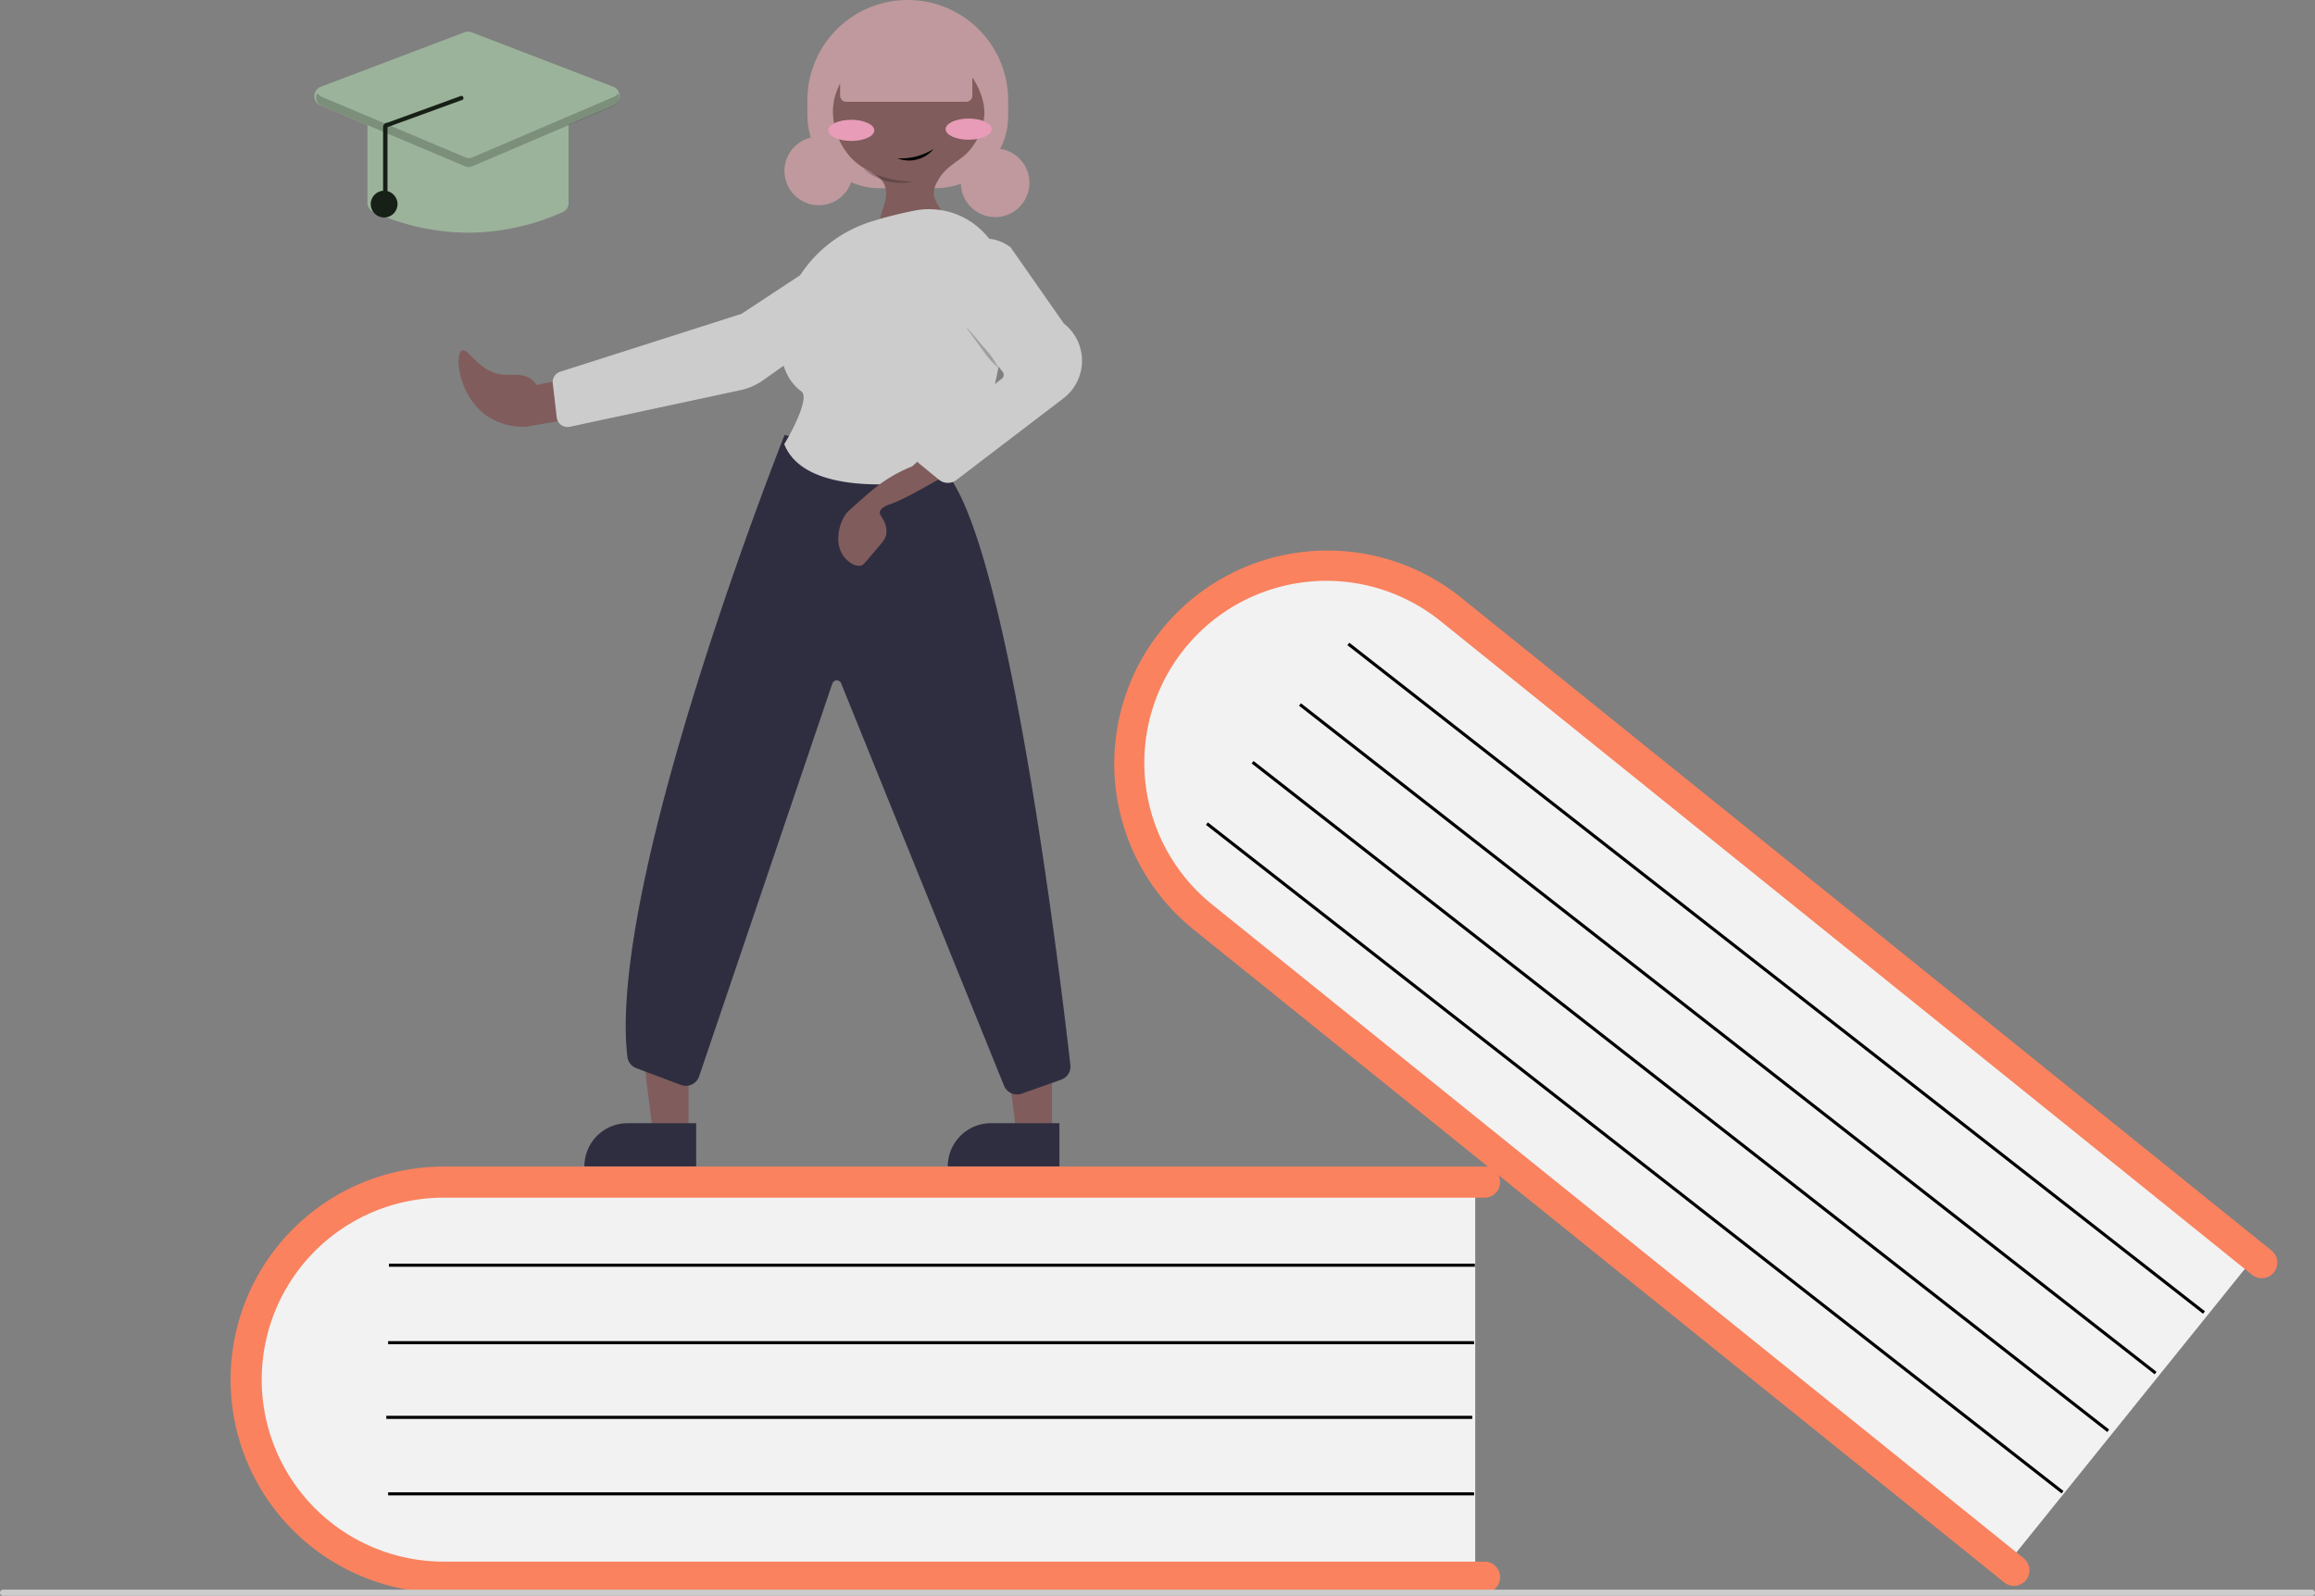
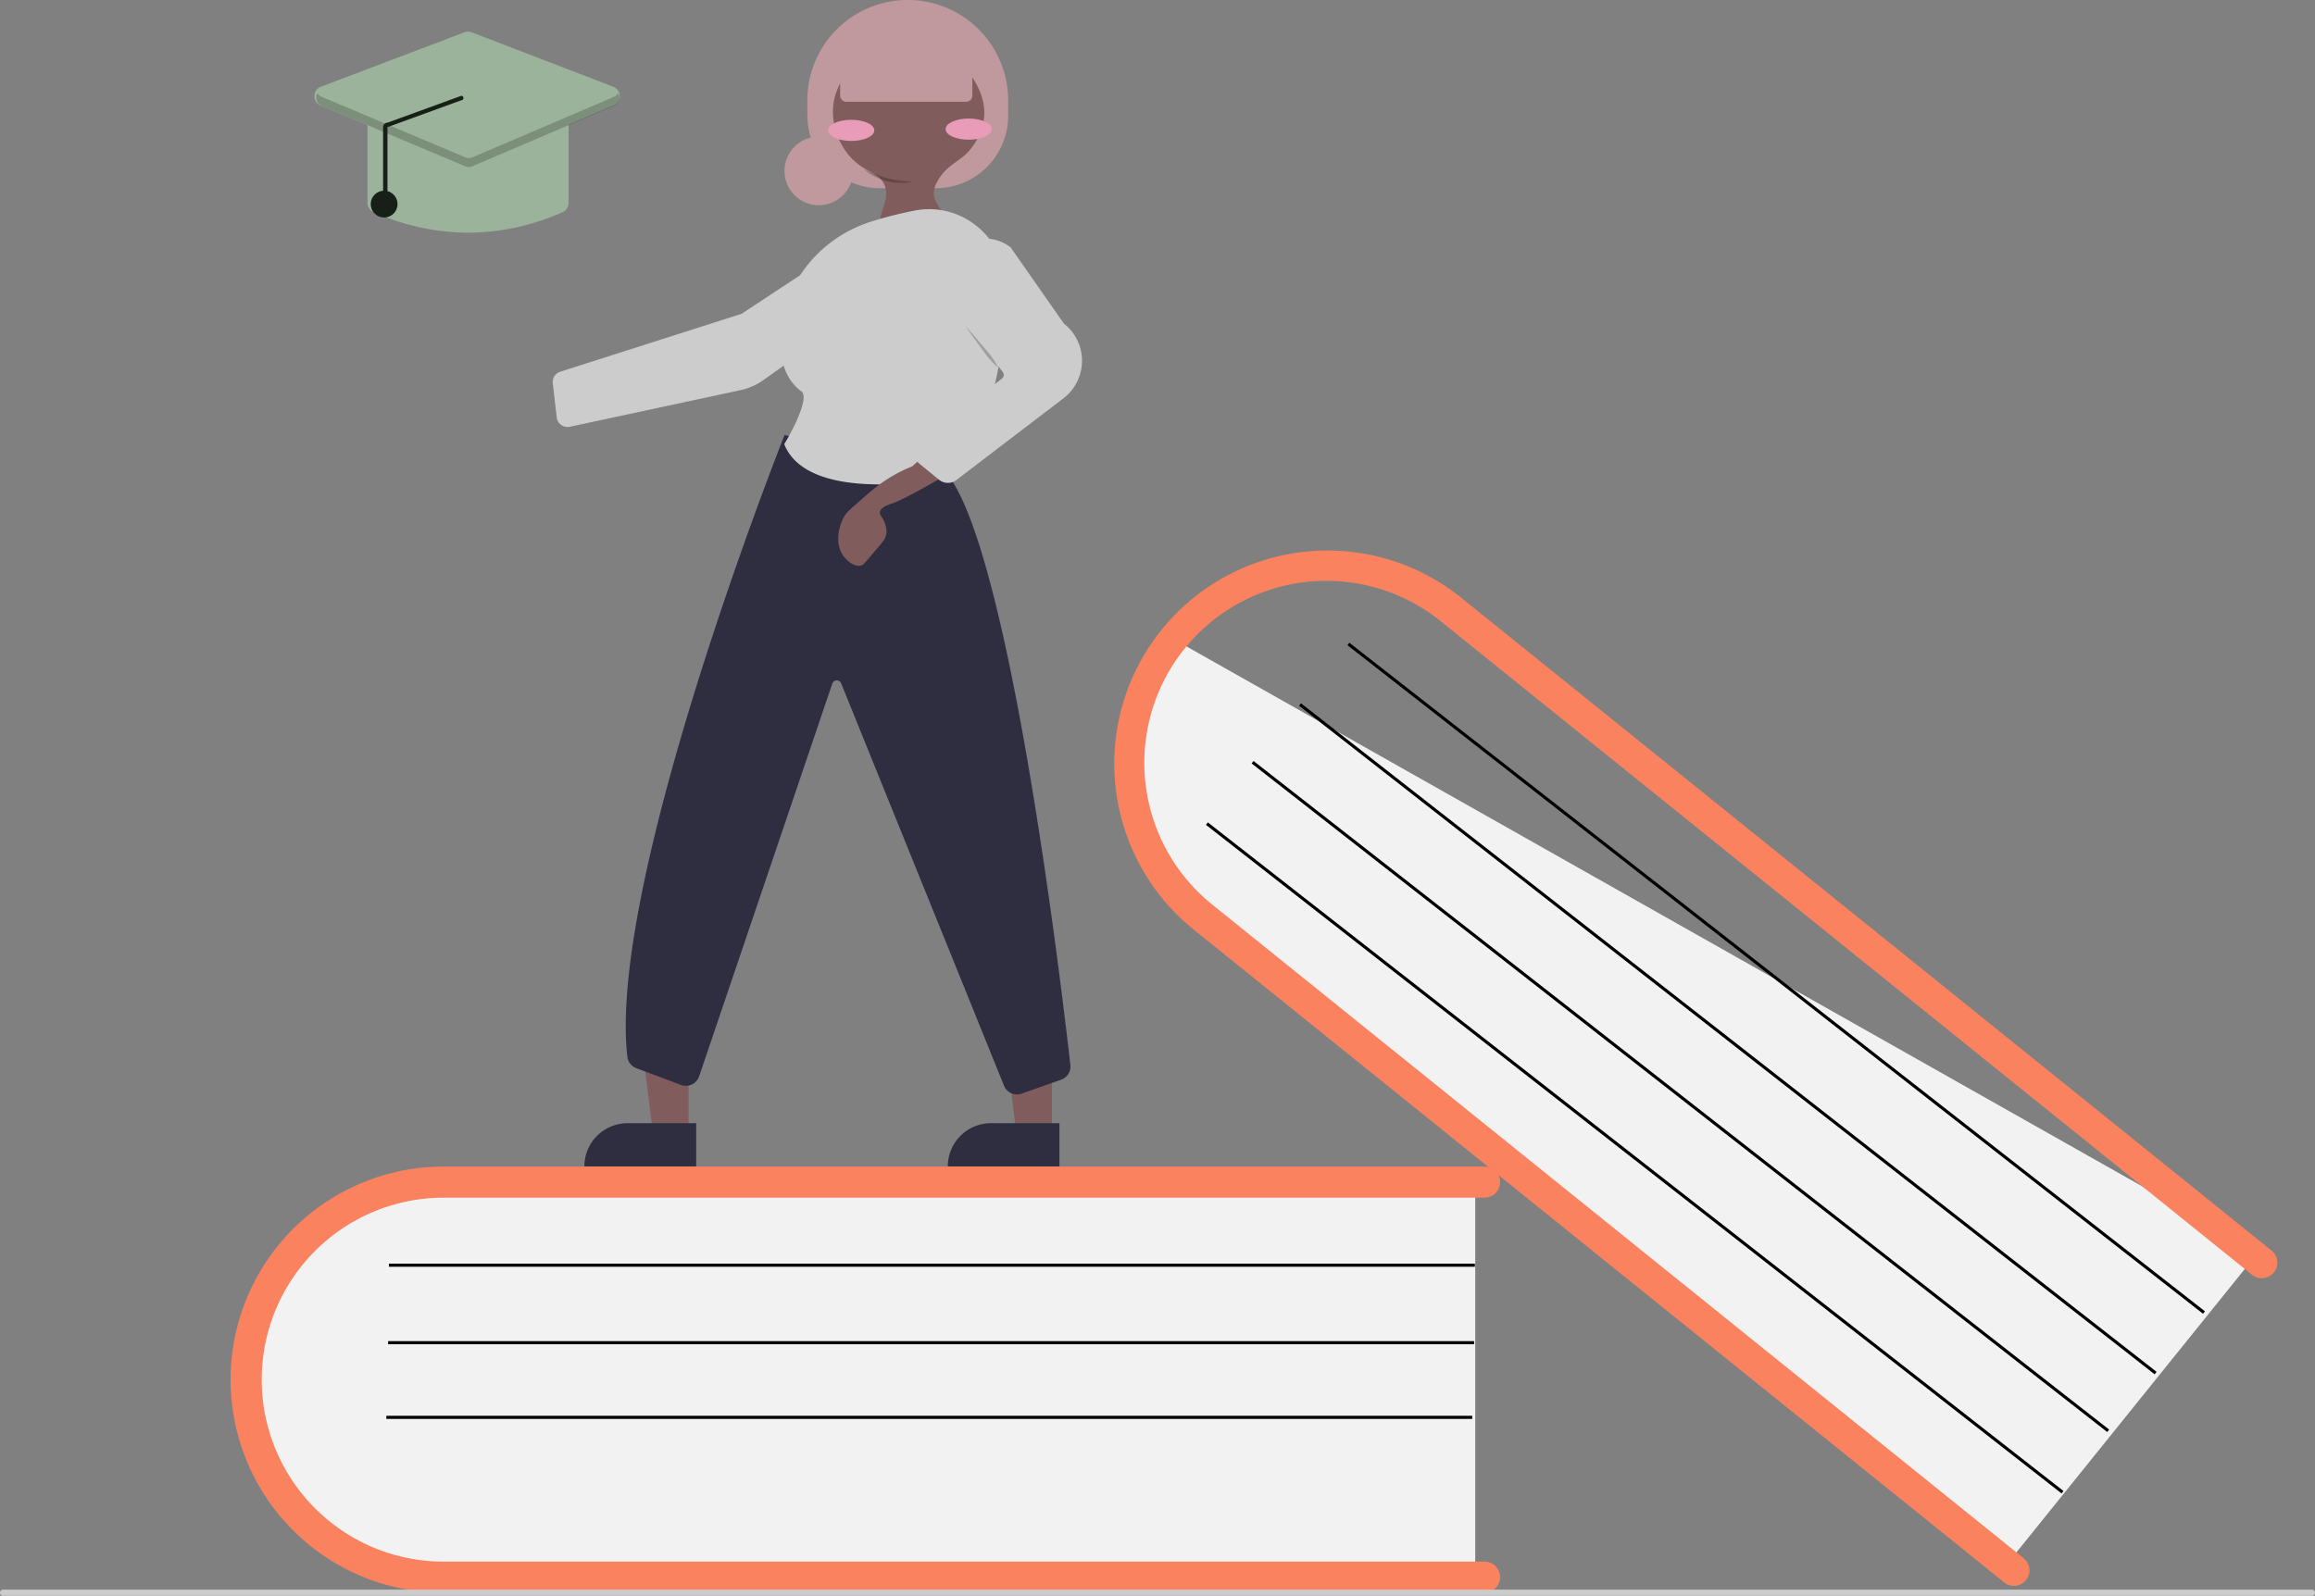
<svg xmlns="http://www.w3.org/2000/svg" id="b7798a4d-5163-44df-883c-b45df1683271" viewBox="0 0 744 513">
  <rect x="0" y="0" width="744" height="513" fill="#808080" stroke="none" />
  <defs>
    <style>.cls-1{fill:#bf999d;}.cls-2{fill:#f2f2f2;}.cls-3{fill:#fa825f;}.cls-4{fill:#ccc;}.cls-5{fill:#805c5c;}.cls-6{fill:#2f2e41;}.cls-7{fill:#ffb8b8;}.cls-8{fill:#9bb39a;}.cls-9{fill:#162016;}.cls-10{opacity:0.2;isolation:isolate;}.cls-11{fill:none;stroke:#000;stroke-miterlimit:10;}.cls-12{opacity:0.22;}.cls-13{fill:#e89cb7;}</style>
  </defs>
-   <circle class="cls-1" cx="319.82" cy="58.76" r="11.03" />
  <circle class="cls-1" cx="263.14" cy="54.95" r="11.03" />
  <path class="cls-2" d="M474.11,404.29v130H148.42c-37.11,0-67.31-29.16-67.31-65s30.2-65,67.31-65Z" transform="translate(0 -26.28)" />
  <path class="cls-3" d="M482.11,533.29a5,5,0,0,1-5,5H142.61a68.5,68.5,0,0,1,0-137h334.5a5,5,0,0,1,0,10H142.61a58.5,58.5,0,0,0,0,117h334.5A5,5,0,0,1,482.11,533.29Z" transform="translate(0 -26.28)" />
-   <path class="cls-2" d="M725.83,428.76,644.27,530,390.65,325.64c-28.89-23.29-34.11-64.94-11.62-92.85s64.29-31.67,93.19-8.38Z" transform="translate(0 -26.28)" />
+   <path class="cls-2" d="M725.83,428.76,644.27,530,390.65,325.64c-28.89-23.29-34.11-64.94-11.62-92.85Z" transform="translate(0 -26.28)" />
  <path class="cls-3" d="M651.12,534.23a5,5,0,0,1-7,.75L383.62,325.11a68.5,68.5,0,0,1,86-106.68L730.05,428.3a5,5,0,0,1-6.27,7.79h0L463.31,226.22a58.5,58.5,0,1,0-73.41,91.1L650.37,527.2A5,5,0,0,1,651.12,534.23Z" transform="translate(0 -26.28)" />
  <path class="cls-4" d="M743,539.29H1a1,1,0,0,1,0-2H743a1,1,0,0,1,0,2Z" transform="translate(0 -26.28)" />
  <polygon class="cls-5" points="338.08 364.34 326.65 364.34 321.21 320.24 338.08 320.24 338.08 364.34" />
  <path class="cls-6" d="M318.48,387.35h22v13.89H304.6a13.89,13.89,0,0,1,13.88-13.89Z" transform="translate(0 -26.28)" />
  <polygon class="cls-5" points="221.29 364.34 209.85 364.34 204.42 320.24 221.29 320.24 221.29 364.34" />
  <path class="cls-6" d="M201.69,387.35h22.05v13.89H187.81a13.88,13.88,0,0,1,13.88-13.89Z" transform="translate(0 -26.28)" />
  <path class="cls-1" d="M259.47,63.53v-5a32.25,32.25,0,0,1,32.25-32.25h0A32.25,32.25,0,0,1,324,58.53h0v5a23.25,23.25,0,0,1-23.25,23.25h-18a23.25,23.25,0,0,1-23.25-23.25Z" transform="translate(0 -26.28)" />
  <path class="cls-5" d="M291.72,39.38c14.67-.06,25.66,14.51,24.56,24.56a19.89,19.89,0,0,1-5.54,11.59c-3.07,3-6.91,4.25-9.47,9.08a7.33,7.33,0,0,0-1.16,3.67c0,3.5,3.32,5.6,2.52,7.14-.29.56-.95.74-2.13,1-4.78.94-7.72.64-11.4,1-4.09.36-4.81,1.1-5.6.38-2-1.78,2.43-6.42,1-11.4-1.4-4.77-6.6-4.43-11.39-9.85a22.34,22.34,0,0,1-5.41-15.26C268.21,50.63,278.9,39.43,291.72,39.38Z" transform="translate(0 -26.28)" />
  <path class="cls-7" d="M406.49,196.12" transform="translate(0 -26.28)" />
-   <path class="cls-5" d="M148.41,139c2.11-1.21,5.51,7.3,13.56,7.74,2.74.15,6.74-.6,9.41,2a6.16,6.16,0,0,1,1,1.29l21.06-4,5.54,12.2-29.81,5.21a20.92,20.92,0,0,1-12.85-3.57C147.46,153.56,146,140.38,148.41,139Z" transform="translate(0 -26.28)" />
  <path class="cls-4" d="M272.57,104l.28.42-34.53,22.74-58.26,18.61a3.5,3.5,0,0,0-2.41,3.73l1.27,10.95a3.5,3.5,0,0,0,3.88,3.07l.33-.05L238,151.69a19.7,19.7,0,0,0,7.37-3.25l38.79-27.6a10,10,0,0,0-11.27-16.45Z" transform="translate(0 -26.28)" />
  <path class="cls-6" d="M326.85,378.11a4.51,4.51,0,0,1-4.13-2.7l-52.41-129.5a1.51,1.51,0,0,0-2-.78,1.53,1.53,0,0,0-.83.93L224.74,372.14a4.51,4.51,0,0,1-5.63,3l-.25-.09-14.34-5.38a4.48,4.48,0,0,1-2.9-3.7c-6.45-56.19,49.8-198,50.37-199.46l.16-.39,51.28,11.34.1.12C324,199.87,340.81,340.64,344,368.63a4.49,4.49,0,0,1-3,4.75l-12.66,4.47A4.45,4.45,0,0,1,326.85,378.11Z" transform="translate(0 -26.28)" />
  <path class="cls-4" d="M282.67,182c-12.42,0-26.27-2.48-30.54-12.71l-.09-.23.13-.22c3.36-5.52,7.81-14.94,5.42-16.71-4.71-3.48-7-9.21-6.79-17,.44-17,12-32,28.77-37.48h0A127.49,127.49,0,0,1,293.83,94a24.28,24.28,0,0,1,20.13,5,24.52,24.52,0,0,1,9.1,18.87c.17,18.13-2.62,43.38-16.91,60.72a4.51,4.51,0,0,1-2.64,1.53A123.45,123.45,0,0,1,282.67,182Z" transform="translate(0 -26.28)" />
  <path class="cls-5" d="M277.11,186.61c2.1-1.84,3.7-3.23,5.56-4.6a47.83,47.83,0,0,1,10.5-5.81l16-14.55,11.11,7.49c-20,12.4-30,17.82-33.8,19.06-.5.16-3.56,1.12-3.72,2.78-.1,1.05,1,1.55,1.73,3.8a7.51,7.51,0,0,1,.4,2.78c-.13,1.68-1.05,2.74-2.79,4.79-4.47,5.25-4.66,5.65-5.58,5.77-2.78.39-5.2-2.74-5.38-3-2.9-3.85-1.83-9.88.64-13.51C272.38,190.74,274,189.36,277.11,186.61Z" transform="translate(0 -26.28)" />
  <path class="cls-4" d="M304.63,181.51a4.5,4.5,0,0,1-2.84-1l-6.31-5.16a4.49,4.49,0,0,1-.63-6.33,4.2,4.2,0,0,1,.74-.72L322,148a1.52,1.52,0,0,0,.29-2.1L306,124.34a13.3,13.3,0,0,1,.88-17.12h0a13.26,13.26,0,0,1,17.89-1.43l.1.11,17.05,24.4a15.19,15.19,0,0,1,2.58,21.33,15,15,0,0,1-2.94,2.86l-34.25,26.14A4.53,4.53,0,0,1,304.63,181.51Z" transform="translate(0 -26.28)" />
  <path class="cls-1" d="M270,57V44.85l21.75-9.5,20.75,9.5V57a2,2,0,0,1-2,2H272A2,2,0,0,1,270,57Z" transform="translate(0 -26.28)" />
  <path class="cls-8" d="M150.39,101.08A75.08,75.08,0,0,1,120,94.42a3.21,3.21,0,0,1-1.91-3V65.31a3.23,3.23,0,0,1,3.23-3.23h58.19a3.23,3.23,0,0,1,3.23,3.23V91.47a3.2,3.2,0,0,1-1.9,3h0A75.12,75.12,0,0,1,150.39,101.08Z" transform="translate(0 -26.28)" />
  <path class="cls-8" d="M150.38,79.89a3.41,3.41,0,0,1-1.26-.25L103,60.17a3.24,3.24,0,0,1-1.72-4.24,3.2,3.2,0,0,1,1.83-1.76l46.14-17.51a3.23,3.23,0,0,1,2.31,0l45.53,17.5a3.24,3.24,0,0,1,1.85,4.18,3.19,3.19,0,0,1-1.74,1.81L151.65,79.63A3.24,3.24,0,0,1,150.38,79.89Z" transform="translate(0 -26.28)" />
  <circle class="cls-9" cx="123.45" cy="65.61" r="4.31" />
  <path class="cls-10" d="M197.33,57.4,151.81,76.87a2.88,2.88,0,0,1-2.25,0L103.42,57.41A2.9,2.9,0,0,1,102,56.2a2.87,2.87,0,0,0,1.06,3.92l.32.16,46.14,19.47a2.88,2.88,0,0,0,2.25,0l45.52-19.47a2.87,2.87,0,0,0,1.52-3.76,3,3,0,0,0-.16-.31A2.75,2.75,0,0,1,197.33,57.4Z" transform="translate(0 -26.28)" />
  <path class="cls-9" d="M123.81,91.87a.72.72,0,0,0,.72-.72v-24l23.69-8.63a.73.73,0,0,0,.73-.71.71.71,0,0,0-.71-.73l-23.69,8.63a1.4,1.4,0,0,0-1,.41,1.46,1.46,0,0,0-.43,1v24A.72.72,0,0,0,123.81,91.87Z" transform="translate(0 -26.28)" />
  <line class="cls-11" x1="125" y1="406.72" x2="474" y2="406.72" />
  <line class="cls-11" x1="124.74" y1="431.63" x2="473.74" y2="431.63" />
  <line class="cls-11" x1="124.16" y1="455.63" x2="473.16" y2="455.63" />
-   <line class="cls-11" x1="124.74" y1="480.22" x2="473.74" y2="480.22" />
  <g class="cls-12">
    <path d="M277.53,80.5a32.41,32.41,0,0,0,7.49,3,31.33,31.33,0,0,0,8,1.12v.1a14.51,14.51,0,0,1-2.06.34c-.69,0-1.39,0-2.08,0a17.94,17.94,0,0,1-4.12-.63,17,17,0,0,1-7.27-3.9Z" transform="translate(0 -26.28)" />
  </g>
  <g class="cls-12">
    <path d="M320.69,144.38a27.17,27.17,0,0,1-2.87-2.91c-.89-1-1.64-2.15-2.43-3.24q-2.42-3.27-4.75-6.59l.08-.06c1.79,2,3.55,4.08,5.3,6.15.88,1,1.8,2,2.59,3.12a29.23,29.23,0,0,1,2.16,3.47Z" transform="translate(0 -26.28)" />
  </g>
  <ellipse class="cls-13" cx="273.58" cy="41.91" rx="7.41" ry="3.4" />
  <ellipse class="cls-13" cx="311.31" cy="41.51" rx="7.41" ry="3.4" />
-   <path d="M288.4,77.15a19.37,19.37,0,0,0,11.64-3,9.82,9.82,0,0,1-5.33,3.39A9.94,9.94,0,0,1,288.4,77.15Z" transform="translate(0 -26.28)" />
  <line class="cls-11" x1="433.34" y1="207.01" x2="708.32" y2="421.93" />
  <line class="cls-11" x1="417.8" y1="226.48" x2="692.78" y2="441.4" />
  <line class="cls-11" x1="402.56" y1="245.03" x2="677.53" y2="459.95" />
  <line class="cls-11" x1="387.88" y1="264.77" x2="662.85" y2="479.69" />
</svg>